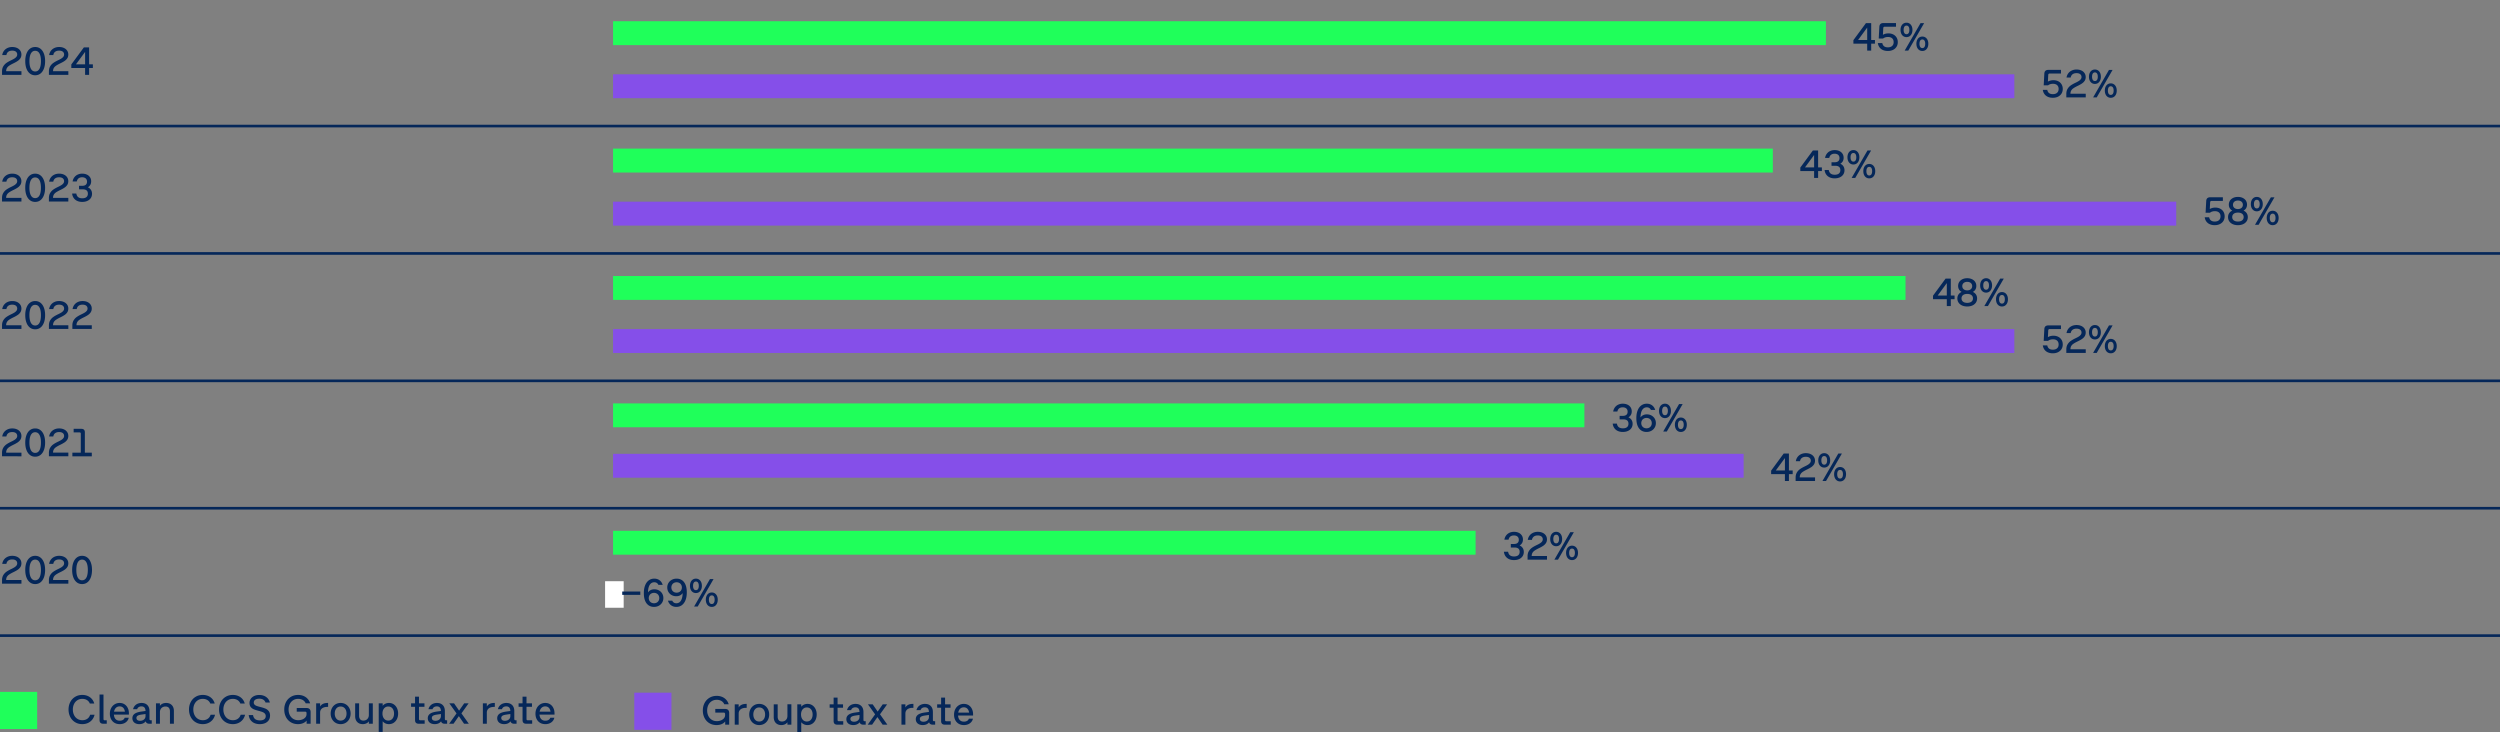
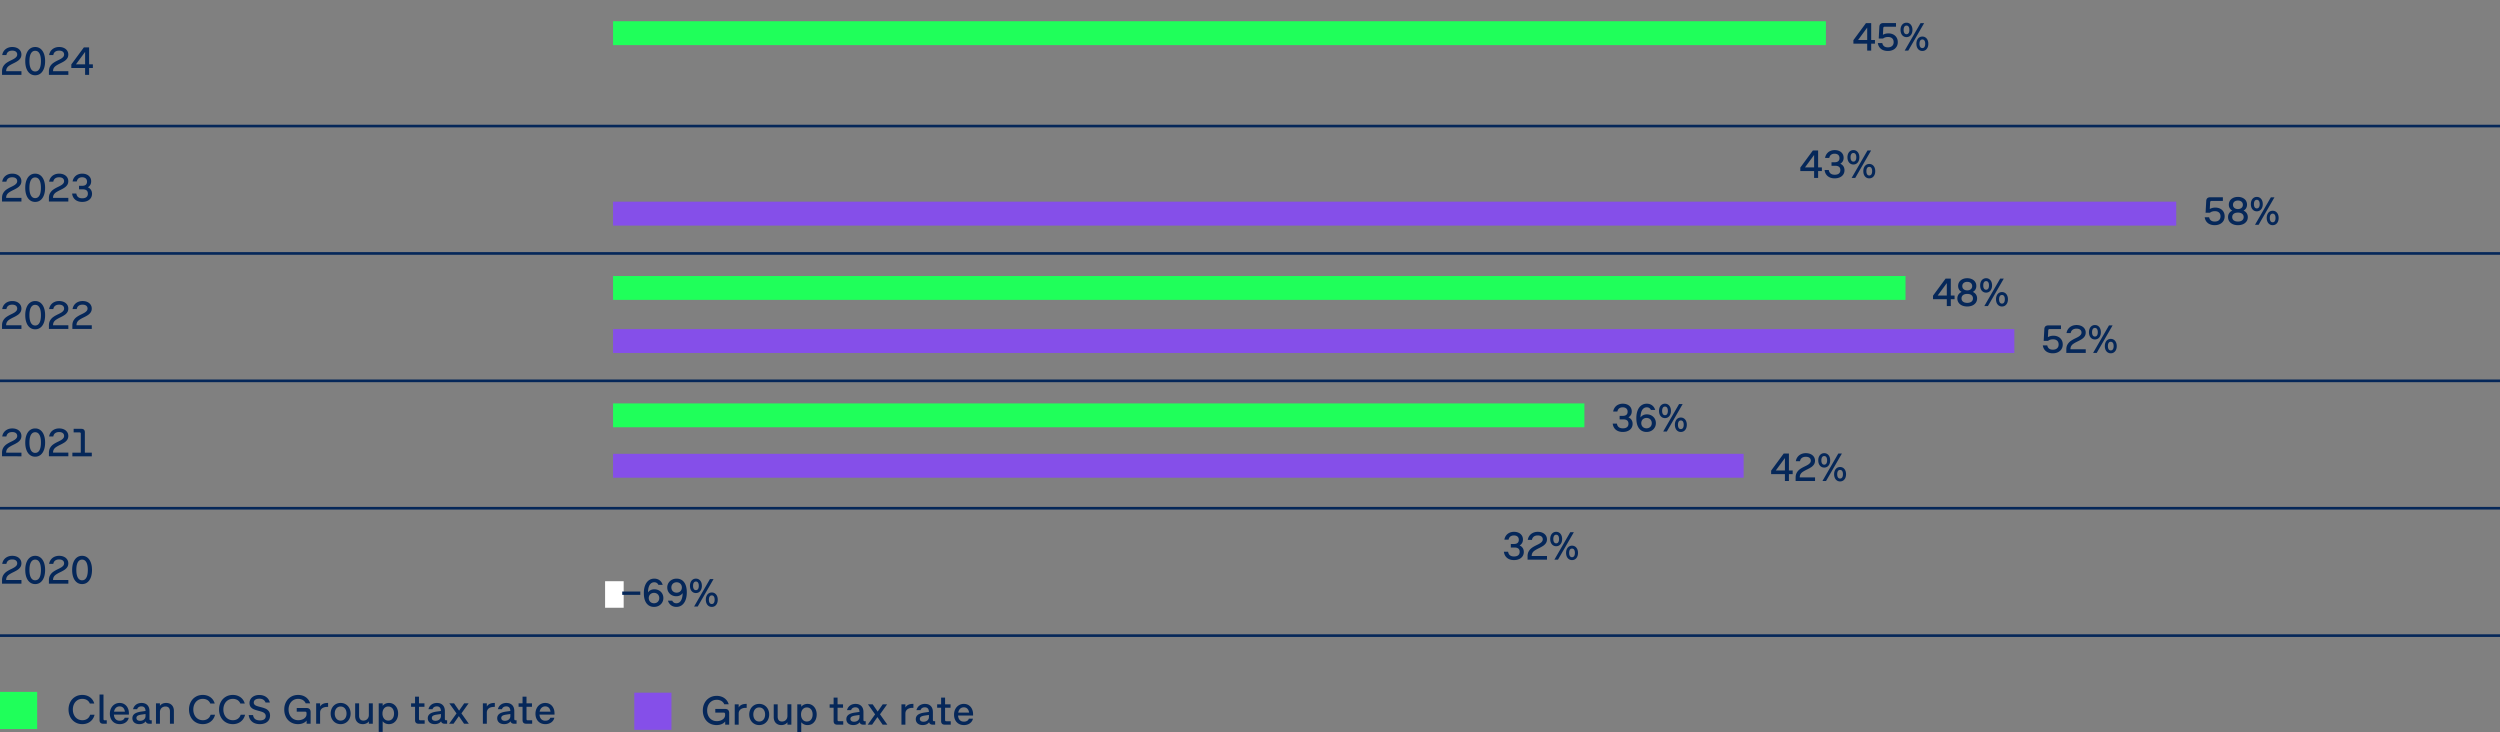
<svg xmlns="http://www.w3.org/2000/svg" width="942" height="276" viewBox="0 0 942 276">
  <rect x="0" y="0" width="942" height="276" fill="#808080" stroke="none" />
  <g data-name="Grafik">
-     <path fill="#1fff5a" d="M231 200h325v9H231z" />
    <path fill="#fff" d="M228 219h7v10h-7z" />
    <path fill="#854fe9" d="M231 76h589v9H231z" />
-     <path fill="#1fff5a" d="M231 56h437v9H231z" />
    <path fill="#854fe9" d="M231 124h528v9H231z" />
    <path fill="#1fff5a" d="M231 104h487v9H231z" />
    <path fill="#854fe9" d="M231 171h426v9H231z" />
    <path fill="#1fff5a" d="M231 152h366v9H231z" />
-     <path fill="#854fe9" d="M231 28h528v9H231z" />
    <path fill="#1fff5a" d="M231 8h457v9H231z" />
    <path fill="none" stroke="#052759" stroke-miterlimit="10" d="M-1 191.5h943M-1 47.5h943M-1 95.5h943M-1 143.5h943M-1 239.5h943" />
    <g fill="#052759">
      <path d="M1.225 25.021a4.187 4.187 0 011.192-1.302c.487-.345 1.094-.687 1.819-1.027.51-.239.923-.462 1.241-.667.317-.205.564-.428.742-.668s.267-.513.267-.817c0-.3-.074-.56-.222-.78a1.388 1.388 0 00-.642-.506c-.279-.117-.617-.176-1.012-.176-.615 0-1.111.141-1.489.423-.378.283-.614.696-.709 1.241H.838c.101-.609.321-1.142.664-1.597s.782-.808 1.32-1.058c.537-.25 1.139-.375 1.804-.375s1.259.118 1.781.356c.522.237.93.572 1.223 1.005.292.433.438.929.438 1.488 0 .525-.125.982-.375 1.373-.25.39-.58.726-.99 1.009-.41.282-.93.576-1.56.881-.726.35-1.281.656-1.669.919s-.675.556-.862.881-.286.728-.297 1.208h5.768v1.38H.764v-1.298c0-.74.153-1.371.461-1.894zM11.264 27.702c-.565-.44-.998-1.062-1.298-1.864s-.45-1.736-.45-2.801.15-1.999.45-2.802.732-1.424 1.298-1.863c.564-.44 1.229-.66 1.995-.66.77 0 1.436.22 1.998.66.562.439.994 1.061 1.294 1.863s.45 1.736.45 2.802-.15 1.998-.45 2.801-.731 1.424-1.294 1.864c-.562.439-1.229.659-1.998.659-.766 0-1.431-.22-1.995-.659zm3.206-1.242c.322-.312.562-.76.72-1.342.157-.583.236-1.276.236-2.081s-.079-1.499-.236-2.082c-.157-.582-.397-1.029-.72-1.342s-.727-.469-1.211-.469c-.48 0-.882.156-1.204.469s-.563.76-.724 1.342c-.16.583-.24 1.276-.24 2.082s.08 1.498.24 2.081c.16.582.401 1.03.724 1.342.322.313.724.469 1.204.469.484 0 .889-.155 1.211-.469zM18.895 25.021a4.187 4.187 0 011.192-1.302c.487-.345 1.094-.687 1.819-1.027.51-.239.923-.462 1.241-.667.317-.205.564-.428.742-.668s.267-.513.267-.817c0-.3-.074-.56-.222-.78a1.388 1.388 0 00-.642-.506c-.279-.117-.617-.176-1.012-.176-.615 0-1.111.141-1.489.423-.378.283-.614.696-.709 1.241h-1.575c.101-.609.321-1.142.664-1.597s.782-.808 1.32-1.058c.537-.25 1.139-.375 1.804-.375s1.259.118 1.781.356c.522.237.93.572 1.223 1.005.292.433.438.929.438 1.488 0 .525-.125.982-.375 1.373-.25.39-.58.726-.99 1.009-.41.282-.93.576-1.56.881-.726.35-1.281.656-1.669.919s-.675.556-.862.881-.286.728-.297 1.208h5.768v1.38h-7.319v-1.298c0-.74.153-1.371.461-1.894zM32.068 25.616h-5.197v-1.327l4.732-6.428h1.973v6.375h1.417v1.38h-1.417v2.596h-1.508v-2.596zm0-1.38v-4.688l-3.442 4.688h3.442z" />
    </g>
    <g fill="#052759">
      <path d="M1.219 72.741a4.187 4.187 0 011.192-1.302c.487-.345 1.094-.687 1.819-1.027.51-.239.923-.462 1.241-.667.317-.205.564-.428.742-.668s.267-.513.267-.817c0-.3-.074-.56-.222-.78a1.388 1.388 0 00-.642-.506c-.279-.117-.617-.176-1.012-.176-.615 0-1.111.141-1.489.423-.378.283-.614.696-.709 1.241H.832c.101-.609.321-1.142.664-1.597s.782-.808 1.32-1.058c.537-.25 1.139-.375 1.804-.375s1.259.118 1.781.356c.522.237.93.572 1.223 1.005.292.433.438.929.438 1.488 0 .525-.125.982-.375 1.373-.25.39-.58.726-.99 1.009-.41.282-.93.576-1.56.881-.726.35-1.281.656-1.669.919s-.675.556-.862.881-.286.728-.297 1.208h5.768v1.38H.758v-1.298c0-.74.153-1.371.461-1.894zM11.258 75.423c-.565-.44-.998-1.062-1.298-1.864s-.45-1.736-.45-2.801.15-1.999.45-2.802.732-1.424 1.298-1.863c.564-.44 1.229-.66 1.995-.66.77 0 1.436.22 1.998.66.562.439.994 1.061 1.294 1.863s.45 1.736.45 2.802-.15 1.998-.45 2.801-.731 1.424-1.294 1.864c-.562.439-1.229.659-1.998.659-.766 0-1.431-.22-1.995-.659zm3.206-1.242c.322-.312.562-.76.72-1.342.157-.583.236-1.276.236-2.081s-.079-1.499-.236-2.082c-.157-.582-.397-1.029-.72-1.342s-.727-.469-1.211-.469c-.48 0-.882.156-1.204.469s-.563.76-.724 1.342c-.16.583-.24 1.276-.24 2.082s.08 1.498.24 2.081c.16.582.401 1.03.724 1.342.322.313.724.469 1.204.469.484 0 .889-.155 1.211-.469zM18.889 72.741a4.187 4.187 0 011.192-1.302c.487-.345 1.094-.687 1.819-1.027.51-.239.923-.462 1.241-.667.317-.205.564-.428.742-.668s.267-.513.267-.817c0-.3-.074-.56-.222-.78a1.388 1.388 0 00-.642-.506c-.279-.117-.617-.176-1.012-.176-.615 0-1.111.141-1.489.423-.378.283-.614.696-.709 1.241h-1.575c.101-.609.321-1.142.664-1.597s.782-.808 1.32-1.058c.537-.25 1.139-.375 1.804-.375s1.259.118 1.781.356c.522.237.93.572 1.223 1.005.292.433.438.929.438 1.488 0 .525-.125.982-.375 1.373-.25.39-.58.726-.99 1.009-.41.282-.93.576-1.56.881-.726.35-1.281.656-1.669.919s-.675.556-.862.881-.286.728-.297 1.208h5.768v1.38h-7.319v-1.298c0-.74.153-1.371.461-1.894zM29.081 75.7a3.187 3.187 0 01-1.312-1.096c-.327-.475-.526-1.034-.596-1.68h1.582c.095.605.329 1.055.701 1.35.372.296.889.443 1.549.443.68 0 1.201-.15 1.563-.45s.544-.732.544-1.298c0-.54-.162-.946-.487-1.219s-.806-.408-1.44-.408h-1.402v-1.328h1.2c.58 0 1.026-.132 1.339-.397.312-.265.469-.654.469-1.17 0-.36-.078-.664-.232-.911a1.422 1.422 0 00-.649-.555 2.376 2.376 0 00-.971-.184c-.545 0-.99.136-1.335.408s-.57.666-.675 1.182h-1.575c.1-.596.313-1.115.641-1.561a3.284 3.284 0 011.265-1.031 4.022 4.022 0 011.732-.363c.649 0 1.229.118 1.739.356a2.78 2.78 0 011.193 1.012c.284.438.427.946.427 1.526 0 .505-.108.946-.326 1.324a2.52 2.52 0 01-.926.919c.495.22.881.54 1.158.96s.417.917.417 1.492c0 .615-.157 1.153-.469 1.616-.313.463-.748.818-1.306 1.068s-1.196.375-1.916.375-1.354-.127-1.901-.382z" />
    </g>
    <g fill="#052759">
      <path d="M1.225 120.74c.308-.522.705-.956 1.192-1.301s1.094-.688 1.819-1.027c.51-.24.923-.463 1.241-.668.317-.205.564-.428.742-.667.178-.24.267-.513.267-.817 0-.301-.074-.561-.222-.78s-.361-.389-.642-.507c-.279-.117-.617-.176-1.012-.176-.615 0-1.111.142-1.489.424s-.614.696-.709 1.241H.838c.101-.61.321-1.143.664-1.598s.782-.808 1.32-1.058c.537-.25 1.139-.375 1.804-.375s1.259.119 1.781.356.93.572 1.223 1.005a2.6 2.6 0 01.438 1.489c0 .524-.125.982-.375 1.372s-.58.727-.99 1.009-.93.576-1.56.881c-.726.351-1.281.656-1.669.919s-.675.557-.862.882-.286.728-.297 1.207h5.768v1.38H.764v-1.297c0-.74.153-1.372.461-1.895zM11.264 123.422c-.565-.439-.998-1.062-1.298-1.863-.3-.803-.45-1.736-.45-2.802s.15-1.999.45-2.801c.3-.803.732-1.424 1.298-1.864.564-.439 1.229-.66 1.995-.66.77 0 1.436.221 1.998.66.562.44.994 1.062 1.294 1.864.3.802.45 1.735.45 2.801s-.15 1.999-.45 2.802c-.3.802-.731 1.424-1.294 1.863-.562.44-1.229.66-1.998.66-.766 0-1.431-.22-1.995-.66zm3.206-1.241c.322-.312.562-.76.72-1.343.157-.582.236-1.276.236-2.081s-.079-1.499-.236-2.081c-.157-.583-.397-1.03-.72-1.343s-.727-.469-1.211-.469c-.48 0-.882.156-1.204.469s-.563.76-.724 1.343c-.16.582-.24 1.276-.24 2.081s.08 1.499.24 2.081c.16.583.401 1.03.724 1.343s.724.469 1.204.469c.484 0 .889-.156 1.211-.469zM18.895 120.74c.308-.522.705-.956 1.192-1.301s1.094-.688 1.819-1.027c.51-.24.923-.463 1.241-.668.317-.205.564-.428.742-.667.178-.24.267-.513.267-.817 0-.301-.074-.561-.222-.78s-.361-.389-.642-.507c-.279-.117-.617-.176-1.012-.176-.615 0-1.111.142-1.489.424s-.614.696-.709 1.241h-1.575c.101-.61.321-1.143.664-1.598s.782-.808 1.32-1.058c.537-.25 1.139-.375 1.804-.375s1.259.119 1.781.356.93.572 1.223 1.005a2.6 2.6 0 01.438 1.489c0 .524-.125.982-.375 1.372s-.58.727-.99 1.009-.93.576-1.56.881c-.726.351-1.281.656-1.669.919s-.675.557-.862.882-.286.728-.297 1.207h5.768v1.38h-7.319v-1.297c0-.74.153-1.372.461-1.895zM27.729 120.74c.308-.522.705-.956 1.192-1.301s1.094-.688 1.819-1.027c.51-.24.923-.463 1.241-.668.317-.205.564-.428.742-.667.178-.24.267-.513.267-.817 0-.301-.074-.561-.222-.78s-.361-.389-.642-.507c-.279-.117-.617-.176-1.012-.176-.615 0-1.111.142-1.489.424s-.614.696-.709 1.241h-1.575c.101-.61.321-1.143.664-1.598s.782-.808 1.32-1.058c.537-.25 1.139-.375 1.804-.375s1.259.119 1.781.356.93.572 1.223 1.005a2.6 2.6 0 01.438 1.489c0 .524-.125.982-.375 1.372s-.58.727-.99 1.009-.93.576-1.56.881c-.726.351-1.281.656-1.669.919s-.675.557-.862.882-.286.728-.297 1.207h5.768v1.38h-7.319v-1.297c0-.74.153-1.372.461-1.895z" />
    </g>
    <g fill="#052759">
      <path d="M1.225 168.741a4.187 4.187 0 011.192-1.302c.487-.345 1.094-.687 1.819-1.027.51-.239.923-.462 1.241-.667.317-.205.564-.428.742-.668s.267-.513.267-.817c0-.3-.074-.56-.222-.78a1.388 1.388 0 00-.642-.506c-.279-.117-.617-.176-1.012-.176-.615 0-1.111.141-1.489.423-.378.283-.614.696-.709 1.241H.838c.101-.609.321-1.142.664-1.597s.782-.808 1.32-1.058c.537-.25 1.139-.375 1.804-.375s1.259.118 1.781.356c.522.237.93.572 1.223 1.005.292.433.438.929.438 1.488 0 .525-.125.982-.375 1.373-.25.39-.58.726-.99 1.009-.41.282-.93.576-1.56.881-.726.35-1.281.656-1.669.919s-.675.556-.862.881-.286.728-.297 1.208h5.768v1.38H.764v-1.298c0-.74.153-1.371.461-1.894zM11.264 171.423c-.565-.44-.998-1.062-1.298-1.864s-.45-1.736-.45-2.801.15-1.999.45-2.802.732-1.424 1.298-1.863c.564-.44 1.229-.66 1.995-.66.77 0 1.436.22 1.998.66.562.439.994 1.061 1.294 1.863s.45 1.736.45 2.802-.15 1.998-.45 2.801-.731 1.424-1.294 1.864c-.562.439-1.229.659-1.998.659-.766 0-1.431-.22-1.995-.659zm3.206-1.242c.322-.312.562-.76.72-1.342.157-.583.236-1.276.236-2.081s-.079-1.499-.236-2.082c-.157-.582-.397-1.029-.72-1.342s-.727-.469-1.211-.469c-.48 0-.882.156-1.204.469s-.563.76-.724 1.342c-.16.583-.24 1.276-.24 2.082s.08 1.498.24 2.081c.16.582.401 1.03.724 1.342.322.313.724.469 1.204.469.484 0 .889-.155 1.211-.469zM18.895 168.741a4.187 4.187 0 011.192-1.302c.487-.345 1.094-.687 1.819-1.027.51-.239.923-.462 1.241-.667.317-.205.564-.428.742-.668s.267-.513.267-.817c0-.3-.074-.56-.222-.78a1.388 1.388 0 00-.642-.506c-.279-.117-.617-.176-1.012-.176-.615 0-1.111.141-1.489.423-.378.283-.614.696-.709 1.241h-1.575c.101-.609.321-1.142.664-1.597s.782-.808 1.32-1.058c.537-.25 1.139-.375 1.804-.375s1.259.118 1.781.356c.522.237.93.572 1.223 1.005.292.433.438.929.438 1.488 0 .525-.125.982-.375 1.373-.25.39-.58.726-.99 1.009-.41.282-.93.576-1.56.881-.726.35-1.281.656-1.669.919s-.675.556-.862.881-.286.728-.297 1.208h5.768v1.38h-7.319v-1.298c0-.74.153-1.371.461-1.894zM30.32 163.045c-.08-.08-.194-.12-.345-.12h-2.228v-1.343h2.918c.425 0 .748.111.971.334s.334.547.334.972v7.665h2.617v1.38h-7.319v-1.38h3.172v-7.163c0-.149-.04-.265-.12-.345z" />
    </g>
    <g fill="#052759">
      <path d="M1.225 216.741a4.187 4.187 0 011.192-1.302c.487-.345 1.094-.687 1.819-1.027.51-.239.923-.462 1.241-.667.317-.205.564-.428.742-.668s.267-.513.267-.817c0-.3-.074-.56-.222-.78a1.388 1.388 0 00-.642-.506c-.279-.117-.617-.176-1.012-.176-.615 0-1.111.141-1.489.423-.378.283-.614.696-.709 1.241H.838c.101-.609.321-1.142.664-1.597s.782-.808 1.32-1.058c.537-.25 1.139-.375 1.804-.375s1.259.118 1.781.356c.522.237.93.572 1.223 1.005.292.433.438.929.438 1.488 0 .525-.125.982-.375 1.373-.25.39-.58.726-.99 1.009-.41.282-.93.576-1.56.881-.726.35-1.281.656-1.669.919s-.675.556-.862.881-.286.728-.297 1.208h5.768v1.38H.764v-1.298c0-.74.153-1.371.461-1.894zM11.264 219.423c-.565-.44-.998-1.062-1.298-1.864s-.45-1.736-.45-2.801.15-1.999.45-2.802.732-1.424 1.298-1.863c.564-.44 1.229-.66 1.995-.66.77 0 1.436.22 1.998.66.562.439.994 1.061 1.294 1.863s.45 1.736.45 2.802-.15 1.998-.45 2.801-.731 1.424-1.294 1.864c-.562.439-1.229.659-1.998.659-.766 0-1.431-.22-1.995-.659zm3.206-1.242c.322-.312.562-.76.72-1.342.157-.583.236-1.276.236-2.081s-.079-1.499-.236-2.082c-.157-.582-.397-1.029-.72-1.342s-.727-.469-1.211-.469c-.48 0-.882.156-1.204.469s-.563.76-.724 1.342c-.16.583-.24 1.276-.24 2.082s.08 1.498.24 2.081c.16.582.401 1.03.724 1.342.322.313.724.469 1.204.469.484 0 .889-.155 1.211-.469zM18.895 216.741a4.187 4.187 0 011.192-1.302c.487-.345 1.094-.687 1.819-1.027.51-.239.923-.462 1.241-.667.317-.205.564-.428.742-.668s.267-.513.267-.817c0-.3-.074-.56-.222-.78a1.388 1.388 0 00-.642-.506c-.279-.117-.617-.176-1.012-.176-.615 0-1.111.141-1.489.423-.378.283-.614.696-.709 1.241h-1.575c.101-.609.321-1.142.664-1.597s.782-.808 1.32-1.058c.537-.25 1.139-.375 1.804-.375s1.259.118 1.781.356c.522.237.93.572 1.223 1.005.292.433.438.929.438 1.488 0 .525-.125.982-.375 1.373-.25.39-.58.726-.99 1.009-.41.282-.93.576-1.56.881-.726.35-1.281.656-1.669.919s-.675.556-.862.881-.286.728-.297 1.208h5.768v1.38h-7.319v-1.298c0-.74.153-1.371.461-1.894zM28.934 219.423c-.565-.44-.998-1.062-1.298-1.864s-.45-1.736-.45-2.801.15-1.999.45-2.802.732-1.424 1.298-1.863c.564-.44 1.229-.66 1.995-.66.77 0 1.436.22 1.998.66.562.439.994 1.061 1.294 1.863s.45 1.736.45 2.802-.15 1.998-.45 2.801-.731 1.424-1.294 1.864c-.562.439-1.229.659-1.998.659-.766 0-1.431-.22-1.995-.659zm3.206-1.242c.322-.312.562-.76.72-1.342.157-.583.236-1.276.236-2.081s-.079-1.499-.236-2.082c-.157-.582-.397-1.029-.72-1.342s-.727-.469-1.211-.469c-.48 0-.882.156-1.204.469s-.563.76-.724 1.342c-.16.583-.24 1.276-.24 2.082s.08 1.498.24 2.081c.16.582.401 1.03.724 1.342.322.313.724.469 1.204.469.484 0 .889-.155 1.211-.469z" />
    </g>
  </g>
  <g data-name="EN">
    <g fill="#052759">
      <path d="M683.558 64.461h-5.197v-1.327l4.732-6.428h1.973v6.375h1.417v1.38h-1.417v2.595h-1.508v-2.595zm0-1.38v-4.688l-3.442 4.688h3.442zM689.411 66.823c-.548-.255-.985-.62-1.312-1.095s-.526-1.035-.596-1.68h1.582c.095.604.329 1.055.701 1.35s.889.442 1.549.442c.68 0 1.201-.15 1.563-.45s.544-.732.544-1.297c0-.54-.162-.946-.487-1.219s-.806-.409-1.44-.409h-1.402v-1.327h1.2c.58 0 1.026-.133 1.339-.397.312-.266.469-.655.469-1.17 0-.36-.078-.664-.232-.912a1.428 1.428 0 00-.649-.555 2.393 2.393 0 00-.971-.184c-.545 0-.99.137-1.335.409s-.57.666-.675 1.181h-1.575c.1-.595.313-1.115.641-1.56a3.266 3.266 0 011.265-1.031c.515-.243 1.092-.364 1.732-.364.649 0 1.229.119 1.739.356.511.237.908.575 1.193 1.013.284.438.427.946.427 1.526 0 .505-.108.946-.326 1.323a2.512 2.512 0 01-.926.919c.495.22.881.54 1.158.96s.417.918.417 1.492c0 .615-.157 1.154-.469 1.616-.313.463-.748.819-1.306 1.069s-1.196.375-1.916.375-1.354-.128-1.901-.383zM697.192 61.645c-.34-.228-.604-.546-.791-.956s-.281-.883-.281-1.418.094-1.007.281-1.417.451-.729.791-.956.732-.342 1.178-.342c.439 0 .83.114 1.17.342s.604.546.791.956.281.883.281 1.417-.094 1.008-.281 1.418-.451.729-.791.956-.73.342-1.17.342c-.445 0-.838-.114-1.178-.342zm1.977-1.178c.188-.282.281-.681.281-1.196 0-.52-.094-.921-.281-1.203s-.454-.424-.799-.424-.611.142-.799.424-.281.684-.281 1.203c0 .516.094.914.281 1.196.188.283.454.424.799.424s.611-.141.799-.424zm-1.481 6.589l5.978-10.35h1.357l-5.978 10.35h-1.357zm5.478-.192c-.337-.228-.6-.546-.787-.956s-.281-.882-.281-1.417.094-1.008.281-1.418.45-.729.787-.956c.338-.228.729-.341 1.174-.341s.838.113 1.178.341.604.546.791.956.281.883.281 1.418-.094 1.007-.281 1.417-.451.729-.791.956-.732.342-1.178.342-.836-.114-1.174-.342zm1.973-1.17c.188-.282.281-.684.281-1.203s-.094-.92-.281-1.2-.454-.42-.799-.42-.611.14-.799.42-.281.68-.281 1.2.094.921.281 1.203c.188.283.454.424.799.424s.611-.141.799-.424z" />
    </g>
    <g fill="#052759">
      <path d="M733.558 112.739h-5.197v-1.327l4.732-6.428h1.973v6.375h1.417v1.38h-1.417v2.595h-1.508v-2.595zm0-1.38v-4.688l-3.442 4.688h3.442zM739.307 115.105c-.562-.252-.999-.607-1.31-1.065-.31-.457-.465-.985-.465-1.586 0-.564.142-1.06.424-1.485.282-.425.679-.75 1.188-.975-.425-.225-.751-.53-.979-.915s-.341-.83-.341-1.335c0-.57.145-1.075.435-1.515.29-.44.694-.783 1.212-1.027.517-.245 1.11-.368 1.781-.368s1.265.123 1.784.368c.521.244.924.587 1.212 1.027.287.439.431.944.431 1.515 0 .505-.113.95-.341 1.335s-.554.69-.979.915c.515.225.912.55 1.192.975.279.426.42.921.42 1.485 0 .601-.155 1.129-.465 1.586-.311.458-.747.813-1.31 1.065s-1.211.379-1.945.379-1.384-.127-1.946-.379zm3.1-1.188c.325-.136.574-.329.746-.581.173-.253.259-.552.259-.896 0-.351-.086-.652-.259-.908a1.626 1.626 0 00-.746-.585c-.325-.135-.71-.202-1.154-.202s-.829.067-1.151.202c-.323.136-.57.33-.743.585-.172.256-.259.558-.259.908s.087.649.259.899c.173.25.42.442.743.578.322.135.706.202 1.151.202s.829-.067 1.154-.202zm-.176-4.703c.282-.135.501-.323.656-.565.154-.243.232-.524.232-.844s-.078-.602-.232-.844a1.514 1.514 0 00-.656-.562c-.283-.133-.609-.199-.979-.199s-.697.066-.979.199a1.52 1.52 0 00-.656.562c-.154.242-.232.523-.232.844s.078.601.232.844c.155.242.374.431.656.565.282.136.609.203.979.203s.695-.067.979-.203zM747.192 109.923c-.34-.228-.604-.546-.791-.956s-.281-.883-.281-1.418.094-1.007.281-1.417.451-.729.791-.956.732-.342 1.178-.342c.439 0 .83.114 1.17.342s.604.546.791.956.281.883.281 1.417-.094 1.008-.281 1.418-.451.729-.791.956-.73.342-1.17.342c-.445 0-.838-.114-1.178-.342zm1.977-1.178c.188-.282.281-.681.281-1.196 0-.52-.094-.921-.281-1.203s-.454-.424-.799-.424-.611.142-.799.424-.281.684-.281 1.203c0 .516.094.914.281 1.196.188.283.454.424.799.424s.611-.141.799-.424zm-1.481 6.589l5.978-10.35h1.357l-5.978 10.35h-1.357zm5.478-.191c-.337-.228-.6-.546-.787-.956s-.281-.882-.281-1.417.094-1.008.281-1.418.45-.729.787-.956c.338-.228.729-.341 1.174-.341s.838.113 1.178.341.604.546.791.956.281.883.281 1.418-.094 1.007-.281 1.417-.451.729-.791.956-.732.342-1.178.342-.836-.114-1.174-.342zm1.973-1.17c.188-.282.281-.684.281-1.203s-.094-.92-.281-1.2-.454-.42-.799-.42-.611.14-.799.42-.281.68-.281 1.2.094.921.281 1.203c.188.283.454.424.799.424s.611-.141.799-.424z" />
    </g>
    <g fill="#052759">
      <path d="M771.65 132.768a3.158 3.158 0 01-1.298-1.027c-.327-.447-.533-.979-.618-1.594h1.672c.11.539.34.943.69 1.211.35.268.817.401 1.402.401.455 0 .847-.076 1.174-.229.327-.152.578-.375.754-.667.175-.292.263-.644.263-1.054s-.083-.762-.248-1.054-.407-.517-.728-.671c-.32-.155-.702-.232-1.147-.232-.37 0-.714.05-1.031.149a2.431 2.431 0 00-.821.435h-1.649l.239-4.439c.05-.925.565-1.388 1.545-1.388h4.726v1.38h-4.26c-.176 0-.307.045-.395.135-.087.091-.136.226-.146.406l-.128 2.504c.28-.17.595-.301.945-.394a4.4 4.4 0 011.132-.139c.695 0 1.31.138 1.842.413.532.274.946.66 1.241 1.158s.442 1.071.442 1.721c0 .66-.156 1.242-.469 1.744-.312.503-.753.893-1.32 1.17s-1.221.416-1.961.416c-.695 0-1.312-.118-1.849-.355zM779.053 129.782a4.187 4.187 0 011.192-1.302c.487-.344 1.094-.687 1.819-1.027.51-.239.923-.462 1.241-.667.317-.205.564-.428.742-.667a1.34 1.34 0 00.267-.818c0-.3-.074-.56-.222-.779a1.39 1.39 0 00-.642-.507c-.279-.117-.617-.176-1.012-.176-.615 0-1.111.142-1.489.423-.378.283-.614.697-.709 1.242h-1.575c.101-.61.321-1.143.664-1.598s.782-.808 1.32-1.058c.537-.25 1.139-.375 1.804-.375s1.259.118 1.781.356c.522.237.93.572 1.223 1.005a2.6 2.6 0 01.438 1.489c0 .524-.125.982-.375 1.372s-.58.726-.99 1.009c-.41.282-.93.576-1.56.881-.726.35-1.281.656-1.669.919s-.675.556-.862.882c-.188.324-.286.727-.297 1.207h5.768v1.38h-7.319v-1.298c0-.74.153-1.371.461-1.894zM788.191 127.562a2.24 2.24 0 01-.791-.957c-.188-.409-.281-.882-.281-1.417s.094-1.007.281-1.417.451-.729.791-.957a2.07 2.07 0 011.178-.341c.439 0 .83.114 1.17.341.34.229.604.547.791.957s.281.883.281 1.417-.094 1.008-.281 1.417c-.188.41-.451.729-.791.957s-.73.342-1.17.342c-.445 0-.838-.114-1.178-.342zm1.977-1.177c.188-.282.281-.682.281-1.196 0-.521-.094-.921-.281-1.204-.188-.281-.454-.424-.799-.424s-.611.143-.799.424c-.188.283-.281.684-.281 1.204 0 .515.094.914.281 1.196.188.283.454.424.799.424s.611-.141.799-.424zm-1.481 6.589l5.978-10.351h1.357l-5.978 10.351h-1.357zm5.478-.192c-.337-.228-.6-.546-.787-.956s-.281-.883-.281-1.418.094-1.007.281-1.417.45-.729.787-.956c.338-.228.729-.342 1.174-.342s.838.114 1.178.342.604.546.791.956.281.882.281 1.417-.094 1.008-.281 1.418-.451.729-.791.956-.732.341-1.178.341-.836-.113-1.174-.341zm1.973-1.17c.188-.282.281-.684.281-1.204s-.094-.92-.281-1.199c-.188-.28-.454-.42-.799-.42s-.611.14-.799.42c-.188.279-.281.68-.281 1.199s.094.922.281 1.204.454.424.799.424.611-.142.799-.424z" />
    </g>
    <g fill="#052759">
      <path d="M609.575 162.381c-.548-.256-.985-.621-1.312-1.096s-.526-1.035-.596-1.68h1.582c.095.605.329 1.055.701 1.35s.889.443 1.549.443c.68 0 1.201-.15 1.563-.451.362-.299.544-.732.544-1.297 0-.54-.162-.946-.487-1.219s-.806-.408-1.44-.408h-1.402v-1.328h1.2c.58 0 1.026-.133 1.339-.397s.469-.655.469-1.17c0-.36-.078-.664-.232-.911a1.416 1.416 0 00-.649-.555 2.376 2.376 0 00-.971-.184c-.545 0-.99.136-1.335.408s-.57.666-.675 1.182h-1.575c.1-.596.313-1.115.641-1.561a3.266 3.266 0 011.265-1.031 4.022 4.022 0 011.732-.363c.649 0 1.229.118 1.739.355.511.238.908.575 1.193 1.013.284.438.427.946.427 1.526 0 .505-.108.946-.326 1.324a2.51 2.51 0 01-.926.918c.495.221.881.541 1.158.961s.417.917.417 1.492c0 .615-.157 1.153-.469 1.615-.313.463-.748.819-1.306 1.069s-1.196.375-1.916.375-1.354-.128-1.901-.382zM618.579 162.298c-.535-.31-.97-.771-1.305-1.38-.466-.855-.698-1.975-.698-3.36 0-1.095.158-2.052.473-2.872.315-.82.771-1.454 1.365-1.901.595-.448 1.295-.671 2.1-.671.525 0 1 .096 1.426.288.425.192.784.466 1.079.817.295.354.516.767.66 1.242h-1.62c-.145-.315-.348-.557-.607-.725s-.572-.251-.938-.251c-.51 0-.939.155-1.29.465-.35.31-.614.751-.795 1.323-.18.573-.277 1.252-.292 2.037.26-.375.592-.665.997-.87s.87-.308 1.396-.308c.645 0 1.226.143 1.743.428s.924.678 1.219 1.178.442 1.062.442 1.688a3.23 3.23 0 01-1.713 2.898c-.538.293-1.145.438-1.819.438-.68 0-1.287-.155-1.822-.465zm2.865-1.163c.3-.17.532-.403.697-.701.165-.297.247-.631.247-1.001s-.082-.704-.247-1.001-.397-.531-.697-.701c-.301-.17-.646-.256-1.035-.256s-.735.086-1.035.256-.532.404-.697.701-.248.631-.248 1.001.083.704.248 1.001c.165.298.397.531.697.701s.645.256 1.035.256.734-.086 1.035-.256zM626.191 157.201a2.23 2.23 0 01-.791-.956c-.188-.409-.281-.882-.281-1.417s.094-1.008.281-1.418.451-.729.791-.956.732-.341 1.178-.341c.439 0 .83.113 1.17.341s.604.546.791.956.281.883.281 1.418-.094 1.008-.281 1.417c-.188.41-.451.729-.791.956-.34.229-.73.342-1.17.342-.445 0-.838-.113-1.178-.342zm1.977-1.178c.188-.281.281-.681.281-1.195 0-.521-.094-.922-.281-1.204s-.454-.424-.799-.424-.611.142-.799.424-.281.684-.281 1.204c0 .515.094.914.281 1.195.188.283.454.424.799.424s.611-.141.799-.424zm-1.481 6.59l5.978-10.351h1.357l-5.978 10.351h-1.357zm5.478-.191c-.337-.229-.6-.547-.787-.957s-.281-.882-.281-1.417.094-1.007.281-1.417.45-.729.787-.957c.338-.227.729-.341 1.174-.341s.838.114 1.178.341c.34.229.604.547.791.957s.281.882.281 1.417-.094 1.007-.281 1.417-.451.729-.791.957c-.34.227-.732.341-1.178.341s-.836-.114-1.174-.341zm1.973-1.17c.188-.283.281-.684.281-1.204s-.094-.92-.281-1.2c-.188-.279-.454-.42-.799-.42s-.611.141-.799.42c-.188.28-.281.68-.281 1.2s.094.921.281 1.204c.188.282.454.424.799.424s.611-.142.799-.424z" />
    </g>
    <g fill="#052759">
      <path d="M672.558 178.656h-5.197v-1.326l4.732-6.428h1.973v6.375h1.417v1.379h-1.417v2.596h-1.508v-2.596zm0-1.379v-4.688l-3.442 4.688h3.442zM677.054 178.061a4.173 4.173 0 011.192-1.301c.487-.346 1.094-.688 1.819-1.027.51-.24.923-.463 1.241-.668.317-.205.564-.428.742-.668s.267-.512.267-.816c0-.301-.074-.561-.222-.781a1.395 1.395 0 00-.642-.506c-.279-.117-.617-.176-1.012-.176-.615 0-1.111.141-1.489.424-.378.282-.614.695-.709 1.24h-1.575c.101-.609.321-1.142.664-1.597s.782-.808 1.32-1.058c.537-.25 1.139-.375 1.804-.375s1.259.119 1.781.356.93.572 1.223 1.005c.292.433.438.929.438 1.488 0 .525-.125.982-.375 1.373-.25.39-.58.727-.99 1.009s-.93.576-1.56.881c-.726.351-1.281.656-1.669.919s-.675.557-.862.881c-.188.326-.286.729-.297 1.208h5.768v1.38h-7.319v-1.297c0-.74.153-1.372.461-1.895zM686.192 175.841c-.34-.228-.604-.546-.791-.956s-.281-.883-.281-1.418.094-1.008.281-1.418c.188-.409.451-.729.791-.955.34-.229.732-.342 1.178-.342.439 0 .83.113 1.17.342.34.227.604.546.791.955.188.41.281.883.281 1.418s-.094 1.008-.281 1.418-.451.729-.791.956-.73.341-1.17.341c-.445 0-.838-.113-1.178-.341zm1.977-1.178c.188-.282.281-.681.281-1.196 0-.52-.094-.921-.281-1.203-.188-.283-.454-.424-.799-.424s-.611.141-.799.424c-.188.282-.281.684-.281 1.203 0 .516.094.914.281 1.196s.454.424.799.424.611-.142.799-.424zm-1.481 6.589l5.978-10.35h1.357l-5.978 10.35h-1.357zm5.478-.191c-.337-.228-.6-.546-.787-.956s-.281-.882-.281-1.417.094-1.008.281-1.418.45-.729.787-.957c.338-.227.729-.34 1.174-.34s.838.113 1.178.34c.34.229.604.547.791.957s.281.883.281 1.418-.094 1.007-.281 1.417-.451.729-.791.956-.732.342-1.178.342-.836-.114-1.174-.342zm1.973-1.17c.188-.282.281-.684.281-1.203s-.094-.92-.281-1.201c-.188-.279-.454-.42-.799-.42s-.611.141-.799.42c-.188.281-.281.681-.281 1.201s.094.921.281 1.203c.188.283.454.424.799.424s.611-.141.799-.424z" />
    </g>
    <g fill="#052759">
      <path d="M568.576 210.658a3.178 3.178 0 01-1.312-1.095c-.327-.475-.526-1.034-.596-1.68h1.582c.095.604.329 1.055.701 1.35.372.296.889.442 1.549.442.68 0 1.201-.15 1.563-.449.362-.301.544-.732.544-1.298 0-.54-.162-.946-.487-1.219s-.806-.409-1.44-.409h-1.402v-1.327h1.2c.58 0 1.026-.132 1.339-.397s.469-.654.469-1.17c0-.36-.078-.664-.232-.912a1.434 1.434 0 00-.649-.555 2.393 2.393 0 00-.971-.184c-.545 0-.99.137-1.335.409s-.57.666-.675 1.181h-1.575c.1-.595.313-1.115.641-1.56a3.284 3.284 0 011.265-1.031c.515-.243 1.092-.364 1.732-.364.649 0 1.229.119 1.739.357.511.236.908.574 1.193 1.012.284.438.427.946.427 1.526 0 .505-.108.946-.326 1.323a2.522 2.522 0 01-.926.92c.495.219.881.539 1.158.959s.417.918.417 1.492c0 .615-.157 1.154-.469 1.617-.313.463-.748.818-1.306 1.068s-1.196.375-1.916.375-1.354-.127-1.901-.383zM576.054 207.699a4.195 4.195 0 011.192-1.301c.487-.345 1.094-.688 1.819-1.027.51-.24.923-.463 1.241-.668.317-.205.564-.428.742-.667.178-.24.267-.513.267-.817 0-.301-.074-.561-.222-.78s-.361-.389-.642-.507c-.279-.117-.617-.176-1.012-.176-.615 0-1.111.142-1.489.424-.378.283-.614.696-.709 1.241h-1.575c.101-.61.321-1.142.664-1.597s.782-.809 1.32-1.059c.537-.25 1.139-.375 1.804-.375s1.259.119 1.781.357c.522.236.93.572 1.223 1.004.292.434.438.93.438 1.489 0 .524-.125.982-.375 1.372-.25.391-.58.727-.99 1.01-.41.281-.93.576-1.56.881-.726.35-1.281.656-1.669.918-.388.264-.675.557-.862.882s-.286.728-.297 1.208h5.768v1.379h-7.319v-1.297c0-.74.153-1.371.461-1.895zM585.192 205.48c-.34-.229-.604-.547-.791-.957s-.281-.883-.281-1.418.094-1.007.281-1.417c.188-.409.451-.729.791-.956s.732-.342 1.178-.342c.439 0 .83.114 1.17.342s.604.547.791.956c.188.41.281.883.281 1.417s-.094 1.008-.281 1.418-.451.729-.791.957c-.34.227-.73.341-1.17.341-.445 0-.838-.114-1.178-.341zm1.977-1.177c.188-.283.281-.682.281-1.197 0-.52-.094-.92-.281-1.203-.188-.282-.454-.424-.799-.424s-.611.142-.799.424c-.188.283-.281.684-.281 1.203 0 .516.094.914.281 1.197.188.282.454.424.799.424s.611-.142.799-.424zm-1.481 6.588l5.978-10.35h1.357l-5.978 10.35h-1.357zm5.478-.192c-.337-.227-.6-.545-.787-.955s-.281-.883-.281-1.418.094-1.008.281-1.418.45-.729.787-.956c.338-.228.729-.341 1.174-.341s.838.113 1.178.341.604.546.791.956.281.883.281 1.418-.094 1.008-.281 1.418-.451.729-.791.955c-.34.229-.732.342-1.178.342s-.836-.113-1.174-.342zm1.973-1.17c.188-.281.281-.684.281-1.203s-.094-.92-.281-1.2-.454-.42-.799-.42-.611.14-.799.42-.281.681-.281 1.2.094.922.281 1.203c.188.283.454.424.799.424s.611-.141.799-.424z" />
    </g>
    <g fill="#052759">
      <path d="M234.454 222.891h6.81v1.26h-6.81v-1.26zM244.602 228.216c-.535-.311-.97-.771-1.305-1.38-.466-.855-.698-1.976-.698-3.36 0-1.095.158-2.053.473-2.873.315-.819.771-1.453 1.365-1.9.595-.448 1.295-.672 2.1-.672.525 0 1 .097 1.426.289.425.192.784.465 1.079.817s.516.767.66 1.241h-1.62c-.145-.314-.348-.556-.607-.724s-.572-.251-.938-.251c-.51 0-.939.154-1.29.465-.35.31-.614.751-.795 1.323-.18.573-.277 1.252-.292 2.036.26-.375.592-.664.997-.869s.87-.308 1.396-.308a3.56 3.56 0 011.743.427c.518.285.924.678 1.219 1.178s.442 1.062.442 1.688a3.238 3.238 0 01-1.713 2.899c-.538.292-1.145.438-1.819.438-.68 0-1.287-.155-1.822-.465zm2.865-1.163c.3-.17.532-.403.697-.701.165-.297.247-.631.247-1.001s-.082-.704-.247-1.001a1.786 1.786 0 00-.697-.701c-.301-.17-.646-.256-1.035-.256s-.735.086-1.035.256-.532.403-.697.701c-.165.297-.248.631-.248 1.001s.083.704.248 1.001c.165.298.397.531.697.701s.645.255 1.035.255.734-.085 1.035-.255zM256.781 218.495c.535.311.97.771 1.305 1.381.466.85.698 1.97.698 3.359 0 1.095-.158 2.053-.473 2.873-.315.819-.771 1.453-1.365 1.9-.595.448-1.295.672-2.1.672-.525 0-1-.097-1.425-.289a2.997 2.997 0 01-1.08-.817 3.482 3.482 0 01-.66-1.241h1.62c.145.315.347.557.607.724.26.168.572.251.938.251.51 0 .939-.154 1.29-.465.35-.31.614-.751.795-1.323.18-.572.277-1.252.292-2.036-.26.375-.592.665-.997.869-.405.205-.87.308-1.396.308a3.56 3.56 0 01-1.743-.427c-.518-.285-.924-.678-1.219-1.178s-.442-1.062-.442-1.688a3.231 3.231 0 011.714-2.898c.537-.293 1.144-.439 1.818-.439.68 0 1.287.155 1.822.465zm-2.865 1.163c-.3.17-.532.403-.697.701s-.247.631-.247 1.001.082.704.247 1.001c.165.298.397.532.697.702.301.17.646.255 1.035.255s.735-.085 1.035-.255.532-.404.697-.702c.165-.297.248-.631.248-1.001s-.083-.703-.248-1.001-.397-.531-.697-.701-.645-.255-1.035-.255-.734.085-1.035.255zM261.048 223.119c-.34-.228-.604-.546-.791-.956s-.281-.883-.281-1.418.094-1.007.281-1.417.451-.729.791-.956.732-.342 1.178-.342c.439 0 .83.114 1.17.342s.604.546.791.956.281.883.281 1.417-.094 1.008-.281 1.418-.451.729-.791.956-.73.342-1.17.342c-.445 0-.838-.114-1.178-.342zm1.976-1.178c.188-.282.281-.681.281-1.196 0-.52-.094-.921-.281-1.203s-.454-.424-.799-.424-.611.142-.799.424-.281.684-.281 1.203c0 .516.094.914.281 1.196.188.283.454.424.799.424s.611-.141.799-.424zm-1.481 6.589l5.978-10.35h1.357l-5.978 10.35h-1.357zm5.478-.191c-.337-.228-.6-.546-.787-.956s-.281-.882-.281-1.417.094-1.008.281-1.418.45-.729.787-.956c.338-.228.729-.341 1.174-.341s.838.113 1.178.341.604.546.791.956.281.883.281 1.418-.094 1.007-.281 1.417-.451.729-.791.956-.732.342-1.178.342-.836-.114-1.174-.342zm1.973-1.17c.188-.282.281-.684.281-1.203s-.094-.92-.281-1.2-.454-.42-.799-.42-.611.14-.799.42-.281.68-.281 1.2.094.921.281 1.203c.188.283.454.424.799.424s.611-.141.799-.424z" />
    </g>
    <g fill="#052759">
      <path d="M832.65 84.489a3.152 3.152 0 01-1.298-1.028c-.327-.447-.533-.979-.618-1.594h1.672c.11.54.34.944.69 1.212.35.268.817.401 1.402.401.455 0 .847-.076 1.174-.229.327-.152.578-.375.754-.667.175-.293.263-.644.263-1.054s-.083-.762-.248-1.054a1.617 1.617 0 00-.728-.672c-.32-.154-.702-.232-1.147-.232-.37 0-.714.051-1.031.15s-.591.245-.821.435h-1.649l.239-4.439c.05-.925.565-1.388 1.545-1.388h4.726v1.38h-4.26c-.176 0-.307.045-.395.135-.087.091-.136.226-.146.405l-.128 2.505c.28-.17.595-.301.945-.394a4.4 4.4 0 011.132-.139c.695 0 1.31.138 1.842.412a3.02 3.02 0 011.241 1.159c.295.497.442 1.071.442 1.721 0 .66-.156 1.241-.469 1.744s-.753.893-1.32 1.17-1.221.416-1.961.416c-.695 0-1.312-.118-1.849-.355zM841.306 84.467c-.562-.253-.999-.608-1.31-1.065-.31-.458-.465-.986-.465-1.586 0-.565.142-1.061.424-1.485s.679-.75 1.188-.975a2.434 2.434 0 01-.979-.915c-.228-.386-.341-.83-.341-1.335 0-.57.145-1.075.435-1.516.29-.439.694-.782 1.212-1.027.517-.245 1.11-.367 1.781-.367s1.265.122 1.784.367c.521.245.924.588 1.212 1.027.287.44.431.945.431 1.516 0 .505-.113.949-.341 1.335a2.434 2.434 0 01-.979.915c.515.225.912.55 1.192.975.279.425.42.92.42 1.485 0 .6-.155 1.128-.465 1.586-.311.457-.747.812-1.31 1.065-.562.252-1.211.378-1.945.378s-1.384-.126-1.946-.378zm3.1-1.19c.325-.135.574-.328.746-.581.173-.252.259-.551.259-.896 0-.35-.086-.652-.259-.907-.172-.255-.421-.45-.746-.585s-.71-.202-1.154-.202-.829.067-1.151.202c-.323.135-.57.33-.743.585-.172.255-.259.558-.259.907s.087.65.259.9c.173.25.42.442.743.577.322.135.706.203 1.151.203s.829-.068 1.154-.203zm-.176-4.702c.282-.135.501-.324.656-.566.154-.242.232-.523.232-.844s-.078-.602-.232-.844a1.527 1.527 0 00-.656-.562c-.283-.133-.609-.198-.979-.198s-.697.065-.979.198-.501.32-.656.562c-.154.242-.232.523-.232.844s.078.602.232.844c.155.242.374.432.656.566s.609.202.979.202.695-.067.979-.202zM849.191 79.284a2.24 2.24 0 01-.791-.957c-.188-.409-.281-.882-.281-1.417s.094-1.008.281-1.418c.188-.409.451-.729.791-.956s.732-.341 1.178-.341c.439 0 .83.113 1.17.341s.604.547.791.956c.188.41.281.883.281 1.418s-.094 1.008-.281 1.417c-.188.41-.451.729-.791.957s-.73.341-1.17.341c-.445 0-.838-.113-1.178-.341zm1.977-1.178c.188-.282.281-.682.281-1.196 0-.521-.094-.921-.281-1.204-.188-.282-.454-.424-.799-.424s-.611.142-.799.424c-.188.283-.281.684-.281 1.204 0 .515.094.914.281 1.196s.454.424.799.424.611-.142.799-.424zm-1.481 6.589l5.978-10.351h1.357l-5.978 10.351h-1.357zm5.478-.191c-.337-.228-.6-.546-.787-.956s-.281-.883-.281-1.418.094-1.007.281-1.417.45-.729.787-.957c.338-.227.729-.341 1.174-.341s.838.114 1.178.341c.34.229.604.547.791.957s.281.882.281 1.417-.094 1.008-.281 1.418-.451.729-.791.956-.732.341-1.178.341-.836-.113-1.174-.341zm1.973-1.17c.188-.282.281-.684.281-1.204s-.094-.92-.281-1.2c-.188-.279-.454-.42-.799-.42s-.611.141-.799.42c-.188.28-.281.681-.281 1.2s.094.922.281 1.204.454.424.799.424.611-.142.799-.424z" />
    </g>
    <path fill="#1fff5a" d="M0 260.699h14v14H0z" />
    <g fill="#052759">
      <path d="M28.322 272.143c-.785-.476-1.397-1.132-1.837-1.969s-.659-1.777-.659-2.821.219-1.983.655-2.821c.437-.837 1.049-1.492 1.837-1.968s1.686-.713 2.693-.713c.754 0 1.439.134 2.058.402a4.25 4.25 0 011.554 1.136c.418.488.716 1.058.891 1.709h-1.666c-.134-.356-.334-.668-.601-.935s-.588-.471-.965-.615-.796-.218-1.255-.218c-.714 0-1.341.176-1.884.527-.542.352-.96.832-1.252 1.441s-.438 1.294-.438 2.054.146 1.444.438 2.054c.292.61.71 1.091 1.252 1.441.543.352 1.176.527 1.898.527.496 0 .942-.084 1.337-.252.396-.168.728-.405.996-.713s.465-.671.589-1.089h1.667a4.634 4.634 0 01-.888 1.853 4.35 4.35 0 01-1.597 1.239c-.638.295-1.35.442-2.135.442-1.008 0-1.904-.238-2.689-.713zM37.851 272.355c-.229-.23-.345-.564-.345-1.004v-9.656h1.488v9.23c0 .154.041.273.124.356.082.082.201.124.356.124h.752v1.294h-1.372c-.439 0-.773-.115-1.004-.345zM43.151 272.359a3.346 3.346 0 01-1.298-1.388c-.305-.594-.457-1.273-.457-2.038 0-.77.157-1.463.473-2.081a3.61 3.61 0 011.313-1.453 3.508 3.508 0 011.902-.526c.703 0 1.317.17 1.845.511.527.342.933.811 1.217 1.407s.426 1.267.426 2.011v.449h-5.657c.052.734.265 1.303.64 1.705.374.403.9.604 1.577.604.47 0 .866-.097 1.189-.29a1.48 1.48 0 00.662-.825h1.535c-.108.48-.319.902-.632 1.267s-.707.646-1.182.845a4.06 4.06 0 01-1.581.299c-.755 0-1.412-.166-1.973-.496zm3.918-4.2a3.054 3.054 0 00-.334-1.047c-.165-.3-.387-.532-.666-.697s-.609-.248-.992-.248c-.367 0-.696.08-.988.24s-.533.39-.725.689c-.19.3-.322.654-.395 1.062h4.1zM55.354 272.468a1.134 1.134 0 01-.457-.675 2.48 2.48 0 01-1.015.799 3.433 3.433 0 01-1.372.264c-.537 0-1.004-.092-1.399-.275a2.088 2.088 0 01-.91-.775c-.212-.333-.317-.725-.317-1.174 0-.476.122-.88.368-1.213.245-.333.609-.604 1.093-.813.482-.209 1.091-.365 1.824-.469l1.667-.24c-.021-.579-.158-1.012-.411-1.299-.253-.286-.63-.43-1.132-.43-.273 0-.521.043-.743.128a1.507 1.507 0 00-.559.364c-.149.157-.25.345-.302.562h-1.55a2.955 2.955 0 011.739-2.065 3.736 3.736 0 011.477-.282c.62 0 1.152.122 1.597.368.444.245.784.598 1.019 1.058.235.46.353 1.008.353 1.643v2.984c0 .154.042.273.124.356a.486.486 0 00.356.124h.372v1.294h-.938c-.361 0-.656-.077-.884-.232zm-3.786-1.368c.105.158.261.279.465.364.204.086.453.128.748.128.393 0 .745-.073 1.058-.221s.557-.356.732-.628.264-.588.264-.949v-.752l-1.565.225c-.45.067-.811.154-1.081.26-.271.106-.47.242-.594.407a.984.984 0 00-.186.604c0 .217.053.404.159.562zM58.771 265.027h1.488v.923c.258-.356.588-.625.988-.807.4-.181.851-.271 1.352-.271.6 0 1.119.122 1.559.368.438.245.775.594 1.011 1.046s.353.978.353 1.577v4.836h-1.487v-4.635c0-.589-.14-1.045-.419-1.367-.279-.323-.697-.484-1.256-.484a2.23 2.23 0 00-1.077.259c-.32.174-.57.422-.751.744a2.24 2.24 0 00-.271 1.12v4.363h-1.488v-7.673zM73.713 272.143c-.785-.476-1.397-1.132-1.837-1.969s-.659-1.777-.659-2.821.219-1.983.655-2.821c.437-.837 1.049-1.492 1.837-1.968s1.686-.713 2.693-.713c.754 0 1.439.134 2.058.402a4.25 4.25 0 011.554 1.136c.418.488.716 1.058.891 1.709h-1.666c-.134-.356-.334-.668-.601-.935s-.588-.471-.965-.615-.796-.218-1.255-.218c-.714 0-1.341.176-1.884.527-.542.352-.96.832-1.252 1.441s-.438 1.294-.438 2.054.146 1.444.438 2.054c.292.61.71 1.091 1.252 1.441.543.352 1.176.527 1.898.527.496 0 .942-.084 1.337-.252.396-.168.728-.405.996-.713s.465-.671.589-1.089h1.667a4.634 4.634 0 01-.888 1.853 4.35 4.35 0 01-1.597 1.239c-.638.295-1.35.442-2.135.442-1.008 0-1.904-.238-2.689-.713zM85.035 272.143a4.932 4.932 0 01-1.836-1.969c-.439-.837-.659-1.777-.659-2.821s.218-1.983.655-2.821a4.902 4.902 0 011.836-1.968c.788-.476 1.686-.713 2.693-.713.755 0 1.44.134 2.058.402s1.136.647 1.554 1.136c.419.488.716 1.058.892 1.709h-1.666a2.63 2.63 0 00-.601-.935 2.724 2.724 0 00-.965-.615 3.478 3.478 0 00-1.256-.218c-.713 0-1.341.176-1.883.527-.543.352-.96.832-1.252 1.441s-.438 1.294-.438 2.054.146 1.444.438 2.054c.292.61.709 1.091 1.252 1.441.542.352 1.175.527 1.898.527.496 0 .941-.084 1.337-.252s.727-.405.996-.713c.269-.308.465-.671.589-1.089h1.666a4.607 4.607 0 01-.888 1.853 4.339 4.339 0 01-1.596 1.239c-.639.295-1.351.442-2.136.442-1.008 0-1.903-.238-2.689-.713zM95.815 272.444a3.502 3.502 0 01-1.441-1.182c-.361-.515-.581-1.122-.658-1.825h1.635c.104.688.368 1.193.795 1.519.426.326 1.031.488 1.817.488.702 0 1.238-.139 1.607-.418.37-.279.555-.685.555-1.217 0-.393-.119-.712-.356-.957a2.406 2.406 0 00-.888-.57 15.12 15.12 0 00-1.445-.441c-.744-.196-1.341-.388-1.79-.573a2.962 2.962 0 01-1.151-.849c-.317-.38-.477-.885-.477-1.516 0-.583.154-1.105.461-1.565.308-.46.739-.82 1.295-1.081.555-.261 1.189-.392 1.902-.392.682 0 1.301.115 1.856.346a3.615 3.615 0 011.387.991c.369.432.624.939.764 1.523h-1.628a1.993 1.993 0 00-.833-1.081c-.396-.251-.9-.376-1.515-.376-.435 0-.808.058-1.12.174s-.552.284-.717.504-.248.484-.248.795c0 .32.105.582.317.786s.477.363.795.477c.317.114.763.243 1.337.388.774.191 1.407.388 1.898.589.491.202.911.515 1.26.938.349.424.522.995.522 1.713 0 .651-.157 1.22-.473 1.705-.315.486-.763.86-1.345 1.124-.581.264-1.259.396-2.034.396-.79 0-1.485-.138-2.085-.411zM109.572 272.143a4.824 4.824 0 01-1.821-1.965c-.43-.835-.644-1.776-.644-2.825 0-1.043.221-1.983.663-2.821.441-.837 1.059-1.492 1.852-1.968s1.698-.713 2.717-.713c.749 0 1.431.13 2.046.391.614.262 1.133.63 1.554 1.104.421.476.728 1.028.918 1.659h-1.682c-.139-.342-.344-.637-.612-.888s-.59-.444-.965-.581a3.594 3.594 0 00-1.243-.206c-.724 0-1.359.176-1.907.527-.547.352-.97.832-1.267 1.441s-.445 1.294-.445 2.054.148 1.444.445 2.054a3.47 3.47 0 001.271 1.441c.551.352 1.195.527 1.934.527.548 0 1.061-.095 1.539-.283.478-.188.86-.454 1.146-.798.287-.344.431-.74.431-1.189v-.419c0-.17-.046-.301-.136-.392-.091-.09-.221-.135-.392-.135h-3.17v-1.38h3.713c.49 0 .866.131 1.127.392s.392.637.392 1.127v4.402h-1.504v-1.186c-.351.429-.807.76-1.367.992s-1.189.349-1.888.349c-1.018 0-1.919-.238-2.704-.713zM119.128 265.027h1.487v1.194a2.58 2.58 0 011.136-1.027c.468-.214 1.024-.321 1.67-.321h.209v1.487h-.31c-.522 0-.987.08-1.396.24s-.729.403-.961.729c-.232.326-.349.727-.349 1.201v4.17h-1.487v-7.673zM126.408 272.332c-.571-.349-1.016-.826-1.333-1.434s-.477-1.285-.477-2.034.159-1.428.477-2.035c.317-.606.762-1.085 1.333-1.434s1.218-.522 1.941-.522c.729 0 1.378.174 1.949.522s1.016.827 1.333 1.434c.317.607.477 1.286.477 2.035s-.159 1.427-.477 2.034-.762 1.085-1.333 1.434-1.221.523-1.949.523c-.724 0-1.37-.175-1.941-.523zm3.135-1.162c.336-.23.592-.545.768-.946.176-.399.264-.854.264-1.359s-.088-.96-.264-1.36-.432-.716-.768-.945c-.336-.23-.733-.345-1.193-.345s-.856.114-1.189.345c-.333.229-.588.545-.764.945s-.264.854-.264 1.36.088.96.264 1.359c.176.401.431.716.764.946.333.229.729.345 1.189.345s.857-.115 1.193-.345zM135.166 272.487a2.474 2.474 0 01-.996-1.047c-.232-.451-.349-.978-.349-1.577v-4.836h1.488v4.635c0 .589.135 1.045.406 1.368.271.322.676.484 1.213.484.393 0 .744-.087 1.054-.26.311-.173.555-.42.732-.74.179-.32.268-.692.268-1.116v-4.371h1.488v7.673h-1.488v-.914a2.38 2.38 0 01-.969.802 3.175 3.175 0 01-1.325.268c-.584 0-1.092-.123-1.522-.368zM145.221 272.576a2.974 2.974 0 01-1.03-.798v4.021h-1.488v-10.772h1.488v.923a2.977 2.977 0 011.03-.799 3.112 3.112 0 011.333-.278c.677 0 1.277.173 1.802.519.524.347.932.823 1.221 1.431.29.606.435 1.287.435 2.042s-.145 1.435-.435 2.042a3.442 3.442 0 01-1.221 1.43c-.524.347-1.125.52-1.802.52-.49 0-.935-.094-1.333-.279zm2.244-1.402c.328-.228.578-.543.751-.946.174-.402.26-.857.26-1.363s-.086-.961-.26-1.364c-.173-.403-.423-.718-.751-.945s-.72-.341-1.175-.341c-.449 0-.838.114-1.166.345-.328.229-.579.545-.752.945s-.26.854-.26 1.36.087.96.26 1.359c.173.401.424.716.752.946.328.229.717.345 1.166.345.455 0 .847-.114 1.175-.341zM156.733 272.355c-.23-.23-.345-.564-.345-1.004v-5.021h-1.496v-1.303h1.496v-2.519h1.487v2.519h2.062v1.303h-2.062v4.596c0 .154.042.273.124.356a.486.486 0 00.356.124h1.659v1.294h-2.279c-.438 0-.773-.115-1.003-.345zM166.657 272.468a1.126 1.126 0 01-.457-.675c-.269.357-.607.623-1.016.799s-.865.264-1.372.264c-.537 0-1.003-.092-1.398-.275s-.699-.441-.91-.775c-.212-.333-.318-.725-.318-1.174 0-.476.123-.88.368-1.213s.609-.604 1.093-.813 1.092-.365 1.825-.469l1.666-.24c-.021-.579-.157-1.012-.41-1.299-.254-.286-.631-.43-1.132-.43a2.07 2.07 0 00-.744.128 1.503 1.503 0 00-.558.364c-.15.157-.251.345-.303.562h-1.55c.119-.48.328-.897.628-1.251.3-.354.67-.626 1.112-.814a3.731 3.731 0 011.476-.282c.62 0 1.152.122 1.597.368.444.245.784.598 1.02 1.058s.353 1.008.353 1.643v2.984c0 .154.041.273.124.356.082.082.201.124.356.124h.372v1.294h-.938c-.362 0-.656-.077-.884-.232zm-3.786-1.368c.106.158.261.279.465.364.204.086.454.128.748.128.393 0 .745-.073 1.058-.221.313-.147.557-.356.732-.628s.264-.588.264-.949v-.752l-1.565.225c-.449.067-.81.154-1.081.26-.271.106-.469.242-.593.407s-.186.367-.186.604c0 .217.053.404.158.562zM172.888 269.841l-1.991 2.859h-1.659l2.782-3.883-2.704-3.79h1.782l1.891 2.744 1.915-2.744h1.658l-2.697 3.774 2.774 3.898h-1.782l-1.969-2.859zM181.947 265.027h1.488v1.194a2.577 2.577 0 011.135-1.027c.468-.214 1.024-.321 1.671-.321h.209v1.487h-.311c-.521 0-.986.08-1.395.24s-.729.403-.961.729c-.232.326-.349.727-.349 1.201v4.17h-1.488v-7.673zM192.82 272.468a1.126 1.126 0 01-.457-.675c-.269.357-.607.623-1.016.799s-.865.264-1.372.264c-.537 0-1.003-.092-1.398-.275s-.699-.441-.91-.775c-.212-.333-.318-.725-.318-1.174 0-.476.123-.88.368-1.213s.609-.604 1.093-.813 1.092-.365 1.825-.469l1.666-.24c-.021-.579-.157-1.012-.41-1.299-.254-.286-.631-.43-1.132-.43a2.07 2.07 0 00-.744.128 1.503 1.503 0 00-.558.364c-.15.157-.251.345-.303.562h-1.55c.119-.48.328-.897.628-1.251.3-.354.67-.626 1.112-.814a3.731 3.731 0 011.476-.282c.62 0 1.152.122 1.597.368.444.245.784.598 1.02 1.058s.353 1.008.353 1.643v2.984c0 .154.041.273.124.356.082.082.201.124.356.124h.372v1.294h-.938c-.362 0-.656-.077-.884-.232zm-3.786-1.368c.106.158.261.279.465.364.204.086.454.128.748.128.393 0 .745-.073 1.058-.221.313-.147.557-.356.732-.628s.264-.588.264-.949v-.752l-1.565.225c-.449.067-.81.154-1.081.26-.271.106-.469.242-.593.407s-.186.367-.186.604c0 .217.053.404.158.562zM197.241 272.355c-.229-.23-.345-.564-.345-1.004v-5.021H195.4v-1.303h1.496v-2.519h1.488v2.519h2.062v1.303h-2.062v4.596c0 .154.041.273.124.356.082.082.201.124.356.124h1.658v1.294h-2.278c-.439 0-.773-.115-1.004-.345zM203.52 272.359a3.342 3.342 0 01-1.299-1.388c-.305-.594-.457-1.273-.457-2.038 0-.77.157-1.463.473-2.081a3.617 3.617 0 011.313-1.453 3.512 3.512 0 011.903-.526c.702 0 1.317.17 1.844.511.527.342.933.811 1.217 1.407s.427 1.267.427 2.011v.449h-5.657c.051.734.265 1.303.639 1.705.375.403.9.604 1.577.604.471 0 .867-.097 1.189-.29.323-.194.544-.469.663-.825h1.534c-.108.48-.319.902-.632 1.267s-.706.646-1.182.845a4.057 4.057 0 01-1.581.299c-.754 0-1.411-.166-1.972-.496zm3.917-4.2c-.057-.398-.168-.747-.333-1.047s-.388-.532-.667-.697c-.278-.165-.609-.248-.991-.248-.367 0-.696.08-.988.24s-.534.39-.725.689a2.91 2.91 0 00-.396 1.062h4.1z" />
    </g>
    <path fill="#854fe9" d="M239 261h14v14h-14z" />
    <g fill="#052759">
      <path d="M267.291 272.496a4.837 4.837 0 01-1.821-1.965c-.429-.836-.644-1.777-.644-2.826 0-1.043.222-1.982.663-2.82s1.06-1.492 1.853-1.969c.793-.475 1.698-.713 2.716-.713a5.2 5.2 0 012.046.391 4.315 4.315 0 011.555 1.105c.421.475.727 1.027.918 1.658h-1.682a2.486 2.486 0 00-.612-.887 2.8 2.8 0 00-.965-.582 3.6 3.6 0 00-1.244-.205c-.724 0-1.358.176-1.906.527s-.97.832-1.268 1.441c-.297.609-.445 1.293-.445 2.053s.148 1.445.445 2.055c.298.609.721 1.09 1.271 1.441.55.352 1.194.527 1.934.527.548 0 1.061-.096 1.538-.283.478-.189.86-.455 1.147-.799.286-.344.43-.74.43-1.189v-.418c0-.17-.045-.301-.136-.393-.09-.09-.221-.135-.391-.135h-3.17v-1.379h3.712c.491 0 .867.131 1.128.391.261.262.391.637.391 1.127v4.402h-1.503v-1.186c-.352.43-.808.76-1.368.992s-1.189.35-1.887.35c-1.019 0-1.92-.238-2.705-.713zM276.847 265.381h1.488v1.193a2.577 2.577 0 011.135-1.027c.468-.213 1.024-.32 1.671-.32h.209v1.486h-.311c-.521 0-.986.08-1.395.24s-.729.404-.961.729c-.232.326-.349.727-.349 1.201v4.17h-1.488v-7.672zM284.128 272.686a3.6 3.6 0 01-1.333-1.434c-.318-.607-.477-1.285-.477-2.035s.158-1.428.477-2.035a3.62 3.62 0 011.333-1.434c.57-.348 1.218-.521 1.941-.521.729 0 1.378.174 1.948.521.571.35 1.016.828 1.333 1.434.318.607.478 1.287.478 2.035s-.159 1.428-.478 2.035a3.607 3.607 0 01-1.333 1.434c-.57.348-1.22.523-1.948.523-.724 0-1.371-.176-1.941-.523zm3.135-1.163c.336-.23.591-.545.767-.947.176-.398.264-.854.264-1.359s-.088-.959-.264-1.359-.431-.717-.767-.945c-.336-.23-.734-.346-1.193-.346s-.856.115-1.19.346c-.333.229-.587.545-.763.945s-.264.854-.264 1.359.088.961.264 1.359c.176.402.43.717.763.947.334.229.73.344 1.19.344s.857-.115 1.193-.344zM292.885 272.84a2.469 2.469 0 01-.996-1.047c-.232-.451-.349-.977-.349-1.576v-4.836h1.488v4.635c0 .588.136 1.045.407 1.367.271.322.675.484 1.213.484.393 0 .743-.086 1.054-.26.31-.172.554-.42.732-.74.178-.32.268-.691.268-1.115v-4.371h1.487v7.672h-1.487v-.914a2.389 2.389 0 01-.969.803 3.178 3.178 0 01-1.325.268c-.584 0-1.092-.123-1.523-.369zM302.94 272.93a2.97 2.97 0 01-1.031-.799v4.021h-1.487v-10.771h1.487v.922a2.995 2.995 0 011.031-.799 3.105 3.105 0 011.333-.277c.677 0 1.277.172 1.802.518.524.348.931.824 1.221 1.432.289.605.434 1.287.434 2.041s-.145 1.436-.434 2.043c-.29.607-.696 1.084-1.221 1.43s-1.125.52-1.802.52c-.491 0-.936-.094-1.333-.279zm2.244-1.403a2.16 2.16 0 00.752-.947c.173-.402.26-.857.26-1.363s-.087-.961-.26-1.363a2.137 2.137 0 00-.752-.945c-.328-.229-.72-.342-1.174-.342-.449 0-.839.115-1.166.346a2.17 2.17 0 00-.752.945c-.174.4-.26.854-.26 1.359s.086.961.26 1.359c.173.402.423.717.752.947.327.229.717.344 1.166.344.454 0 .846-.113 1.174-.34zM314.453 272.709c-.23-.23-.345-.564-.345-1.004v-5.021h-1.496v-1.303h1.496v-2.52h1.487v2.52h2.062v1.303h-2.062v4.596c0 .154.042.273.124.355a.487.487 0 00.356.125h1.659v1.293h-2.279c-.438 0-.773-.115-1.003-.344zM324.376 272.82a1.129 1.129 0 01-.457-.674 2.48 2.48 0 01-1.015.799 3.433 3.433 0 01-1.372.264c-.537 0-1.004-.092-1.399-.275-.395-.184-.698-.441-.91-.775s-.317-.725-.317-1.174c0-.477.122-.881.368-1.213.245-.334.609-.605 1.093-.814.482-.209 1.091-.365 1.824-.469l1.667-.24c-.021-.578-.158-1.012-.411-1.299-.253-.285-.63-.43-1.132-.43-.273 0-.521.043-.743.129a1.505 1.505 0 00-.559.363c-.149.158-.25.346-.302.562h-1.55c.118-.48.327-.898.627-1.252s.671-.625 1.112-.814a3.736 3.736 0 011.477-.281c.62 0 1.152.121 1.597.367s.784.598 1.019 1.059c.235.459.353 1.008.353 1.643v2.984c0 .154.042.273.124.355a.487.487 0 00.356.125h.372v1.293h-.938c-.361 0-.656-.076-.884-.232zm-3.785-1.367a.993.993 0 00.465.363c.204.086.453.129.748.129.393 0 .745-.074 1.058-.221.312-.148.557-.357.732-.629s.264-.588.264-.949v-.752l-1.565.225c-.45.068-.811.154-1.081.26-.271.107-.47.242-.594.408a.982.982 0 00-.186.604c0 .217.053.404.159.562zM330.607 270.193l-1.992 2.859h-1.658l2.782-3.883-2.705-3.789h1.783l1.891 2.744 1.914-2.744h1.658l-2.696 3.773 2.774 3.898h-1.782l-1.969-2.859zM339.667 265.381h1.487v1.193a2.58 2.58 0 011.136-1.027c.468-.213 1.024-.32 1.67-.32h.209v1.486h-.31c-.522 0-.987.08-1.396.24s-.729.404-.961.729c-.232.326-.349.727-.349 1.201v4.17h-1.487v-7.672zM350.54 272.82a1.12 1.12 0 01-.457-.674c-.269.357-.607.623-1.016.799s-.865.264-1.372.264c-.537 0-1.003-.092-1.398-.275s-.699-.441-.91-.775c-.212-.334-.318-.725-.318-1.174 0-.477.123-.881.368-1.213.245-.334.609-.605 1.093-.814s1.092-.365 1.825-.469l1.666-.24c-.021-.578-.157-1.012-.41-1.299-.254-.285-.631-.43-1.132-.43-.274 0-.521.043-.744.129a1.5 1.5 0 00-.558.363c-.15.158-.251.346-.303.562h-1.55c.119-.48.328-.898.628-1.252s.67-.625 1.112-.814a3.731 3.731 0 011.476-.281c.62 0 1.152.121 1.597.367s.784.598 1.02 1.059c.235.459.353 1.008.353 1.643v2.984c0 .154.041.273.124.355.082.082.201.125.356.125h.372v1.293h-.938c-.362 0-.656-.076-.884-.232zm-3.786-1.367a.998.998 0 00.465.363c.204.086.454.129.748.129.393 0 .745-.074 1.058-.221.313-.148.557-.357.732-.629s.264-.588.264-.949v-.752l-1.565.225c-.449.068-.81.154-1.081.26-.271.107-.469.242-.593.408a.976.976 0 00-.186.604c0 .217.053.404.158.562zM354.961 272.709c-.229-.23-.345-.564-.345-1.004v-5.021h-1.496v-1.303h1.496v-2.52h1.488v2.52h2.062v1.303h-2.062v4.596c0 .154.041.273.124.355.082.082.201.125.356.125h1.658v1.293h-2.278c-.439 0-.773-.115-1.004-.344zM361.238 272.713a3.349 3.349 0 01-1.298-1.389c-.305-.594-.457-1.273-.457-2.037 0-.77.157-1.463.473-2.082a3.61 3.61 0 011.313-1.453 3.516 3.516 0 011.902-.525c.703 0 1.317.17 1.845.51.527.342.933.811 1.217 1.408.284.596.426 1.266.426 2.01v.449h-5.657c.052.734.265 1.303.64 1.705.374.404.9.605 1.577.605.47 0 .866-.098 1.189-.291.322-.193.544-.469.662-.824h1.535c-.108.48-.319.902-.632 1.266a3.117 3.117 0 01-1.182.846 4.06 4.06 0 01-1.581.299c-.755 0-1.412-.166-1.973-.496zm3.918-4.201a3.061 3.061 0 00-.334-1.047 1.81 1.81 0 00-.666-.697 1.922 1.922 0 00-.992-.248c-.367 0-.696.08-.988.24s-.533.391-.725.689c-.19.301-.322.654-.395 1.062h4.1z" />
    </g>
    <g fill="#052759">
      <path d="M703.558 16.461h-5.197v-1.327l4.732-6.428h1.973v6.375h1.417v1.38h-1.417v2.595h-1.508v-2.595zm0-1.38v-4.688l-3.442 4.688h3.442zM709.486 18.85a3.15 3.15 0 01-1.298-1.027c-.327-.447-.533-.979-.618-1.594h1.672c.11.54.34.943.69 1.211.35.268.817.401 1.402.401.455 0 .847-.076 1.174-.229s.578-.375.754-.668c.175-.292.263-.644.263-1.054s-.083-.761-.248-1.054c-.165-.292-.407-.516-.728-.671s-.702-.232-1.147-.232c-.37 0-.714.05-1.031.149a2.415 2.415 0 00-.821.436h-1.649l.239-4.44c.05-.925.565-1.388 1.545-1.388h4.726v1.381h-4.26c-.176 0-.307.045-.395.135-.087.09-.136.225-.146.405l-.128 2.505c.28-.17.595-.302.945-.395.35-.092.728-.139 1.132-.139.695 0 1.31.138 1.842.413.532.274.946.661 1.241 1.158.295.498.442 1.071.442 1.722 0 .66-.156 1.241-.469 1.744a3.142 3.142 0 01-1.32 1.17c-.567.277-1.221.416-1.961.416-.695 0-1.312-.119-1.849-.356zM717.192 13.645c-.34-.228-.604-.546-.791-.956s-.281-.883-.281-1.418.094-1.007.281-1.417.451-.729.791-.956.732-.342 1.178-.342c.439 0 .83.114 1.17.342s.604.546.791.956.281.883.281 1.417-.094 1.008-.281 1.418-.451.729-.791.956-.73.342-1.17.342c-.445 0-.838-.114-1.178-.342zm1.977-1.178c.188-.282.281-.681.281-1.196 0-.52-.094-.921-.281-1.203s-.454-.424-.799-.424-.611.142-.799.424-.281.684-.281 1.203c0 .516.094.914.281 1.196.188.283.454.424.799.424s.611-.141.799-.424zm-1.481 6.589l5.978-10.35h1.357l-5.978 10.35h-1.357zm5.478-.192c-.337-.228-.6-.546-.787-.956s-.281-.882-.281-1.417.094-1.008.281-1.418.45-.729.787-.956c.338-.228.729-.341 1.174-.341s.838.113 1.178.341.604.546.791.956.281.883.281 1.418-.094 1.007-.281 1.417-.451.729-.791.956-.732.342-1.178.342-.836-.114-1.174-.342zm1.973-1.17c.188-.282.281-.684.281-1.203s-.094-.92-.281-1.2-.454-.42-.799-.42-.611.14-.799.42-.281.68-.281 1.2.094.921.281 1.203c.188.283.454.424.799.424s.611-.141.799-.424z" />
    </g>
    <g fill="#052759">
-       <path d="M771.65 36.489a3.152 3.152 0 01-1.298-1.028c-.327-.447-.533-.979-.618-1.594h1.672c.11.54.34.944.69 1.212.35.268.817.401 1.402.401.455 0 .847-.076 1.174-.229.327-.152.578-.375.754-.667.175-.293.263-.644.263-1.054s-.083-.762-.248-1.054a1.617 1.617 0 00-.728-.672c-.32-.154-.702-.232-1.147-.232-.37 0-.714.051-1.031.15s-.591.245-.821.435h-1.649l.239-4.439c.05-.925.565-1.388 1.545-1.388h4.726v1.38h-4.26c-.176 0-.307.045-.395.135-.087.091-.136.226-.146.405l-.128 2.505c.28-.17.595-.301.945-.394a4.4 4.4 0 011.132-.139c.695 0 1.31.138 1.842.412a3.02 3.02 0 011.241 1.159c.295.497.442 1.071.442 1.721 0 .66-.156 1.241-.469 1.744s-.753.893-1.32 1.17-1.221.416-1.961.416c-.695 0-1.312-.118-1.849-.355zM779.053 33.504a4.187 4.187 0 011.192-1.302c.487-.345 1.094-.687 1.819-1.027.51-.239.923-.462 1.241-.667.317-.205.564-.428.742-.668s.267-.513.267-.817c0-.3-.074-.56-.222-.78a1.388 1.388 0 00-.642-.506c-.279-.117-.617-.176-1.012-.176-.615 0-1.111.141-1.489.423-.378.283-.614.696-.709 1.241h-1.575c.101-.609.321-1.142.664-1.597s.782-.808 1.32-1.058c.537-.25 1.139-.375 1.804-.375s1.259.118 1.781.356c.522.237.93.572 1.223 1.005.292.433.438.929.438 1.488 0 .525-.125.982-.375 1.373-.25.39-.58.726-.99 1.009-.41.282-.93.576-1.56.881-.726.35-1.281.656-1.669.919s-.675.556-.862.881-.286.728-.297 1.208h5.768v1.38h-7.319v-1.298c0-.74.153-1.371.461-1.894zM788.191 31.284a2.24 2.24 0 01-.791-.957c-.188-.409-.281-.882-.281-1.417s.094-1.008.281-1.418c.188-.409.451-.729.791-.956s.732-.341 1.178-.341c.439 0 .83.113 1.17.341s.604.547.791.956c.188.41.281.883.281 1.418s-.094 1.008-.281 1.417c-.188.41-.451.729-.791.957s-.73.341-1.17.341c-.445 0-.838-.113-1.178-.341zm1.977-1.178c.188-.282.281-.682.281-1.196 0-.521-.094-.921-.281-1.204-.188-.282-.454-.424-.799-.424s-.611.142-.799.424c-.188.283-.281.684-.281 1.204 0 .515.094.914.281 1.196s.454.424.799.424.611-.142.799-.424zm-1.481 6.589l5.978-10.351h1.357l-5.978 10.351h-1.357zm5.478-.191c-.337-.228-.6-.546-.787-.956s-.281-.883-.281-1.418.094-1.007.281-1.417.45-.729.787-.957c.338-.227.729-.341 1.174-.341s.838.114 1.178.341c.34.229.604.547.791.957s.281.882.281 1.417-.094 1.008-.281 1.418-.451.729-.791.956-.732.341-1.178.341-.836-.113-1.174-.341zm1.973-1.17c.188-.282.281-.684.281-1.204s-.094-.92-.281-1.2c-.188-.279-.454-.42-.799-.42s-.611.141-.799.42c-.188.28-.281.681-.281 1.2s.094.922.281 1.204.454.424.799.424.611-.142.799-.424z" />
-     </g>
+       </g>
  </g>
</svg>